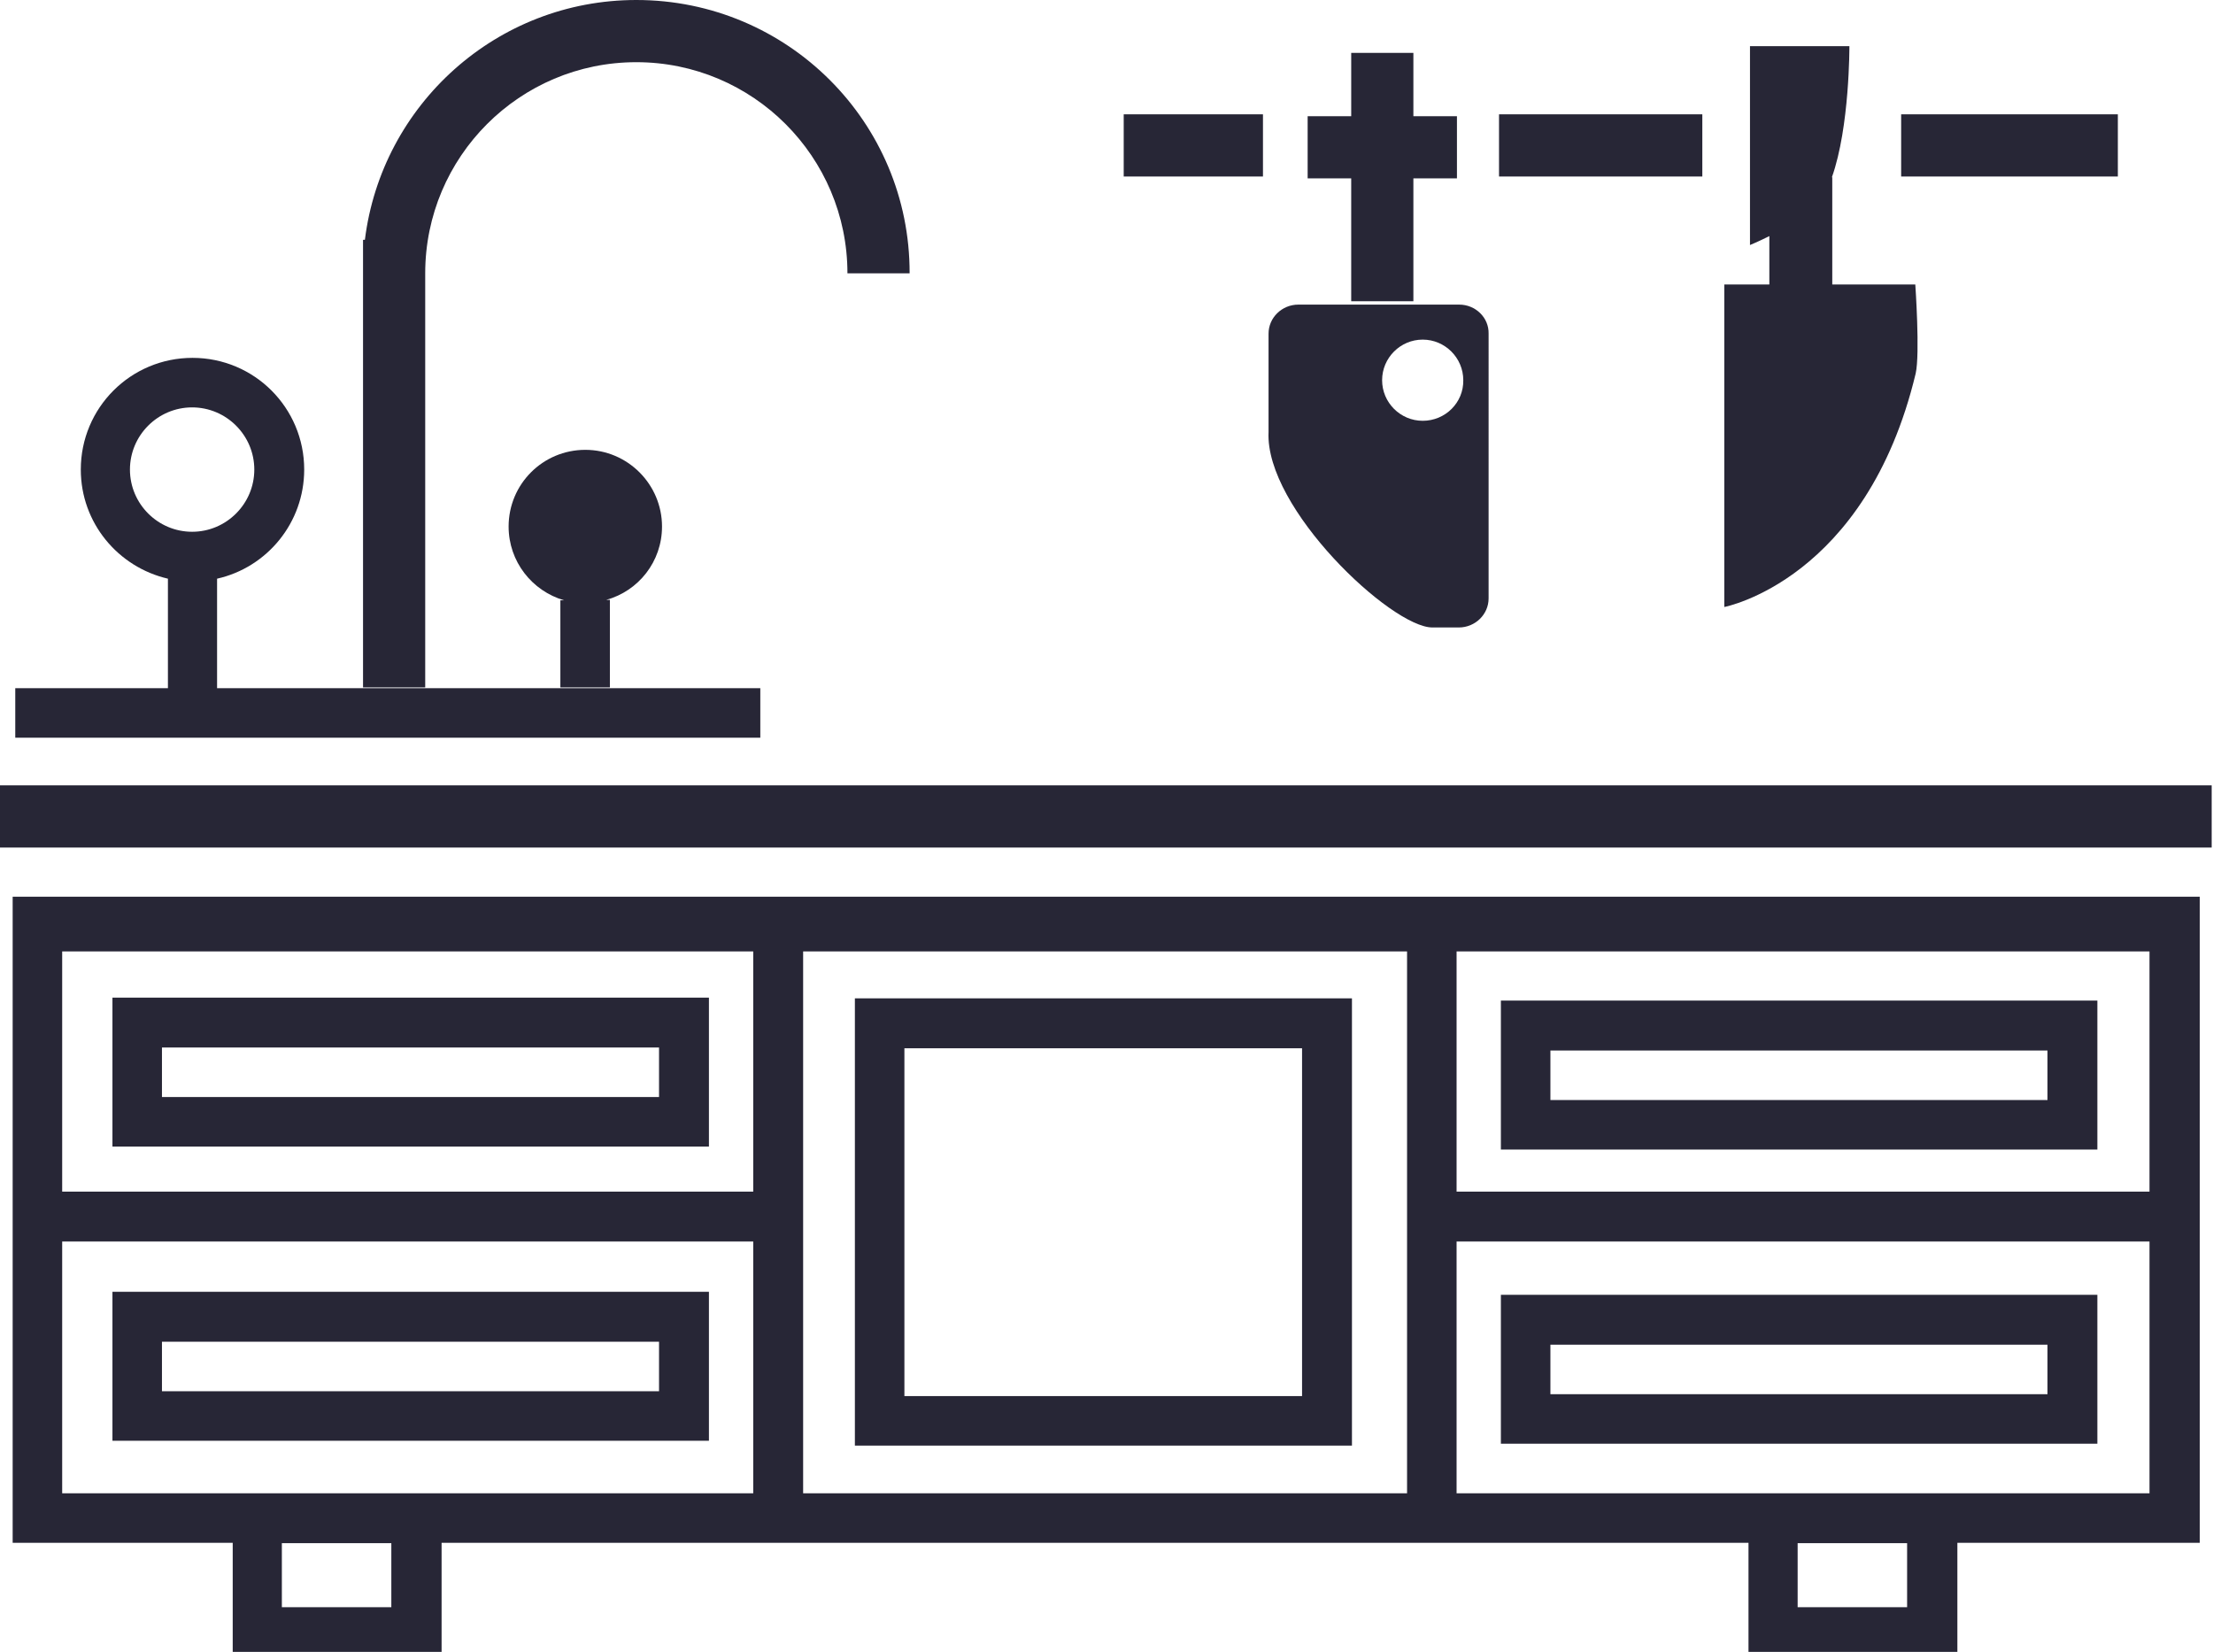
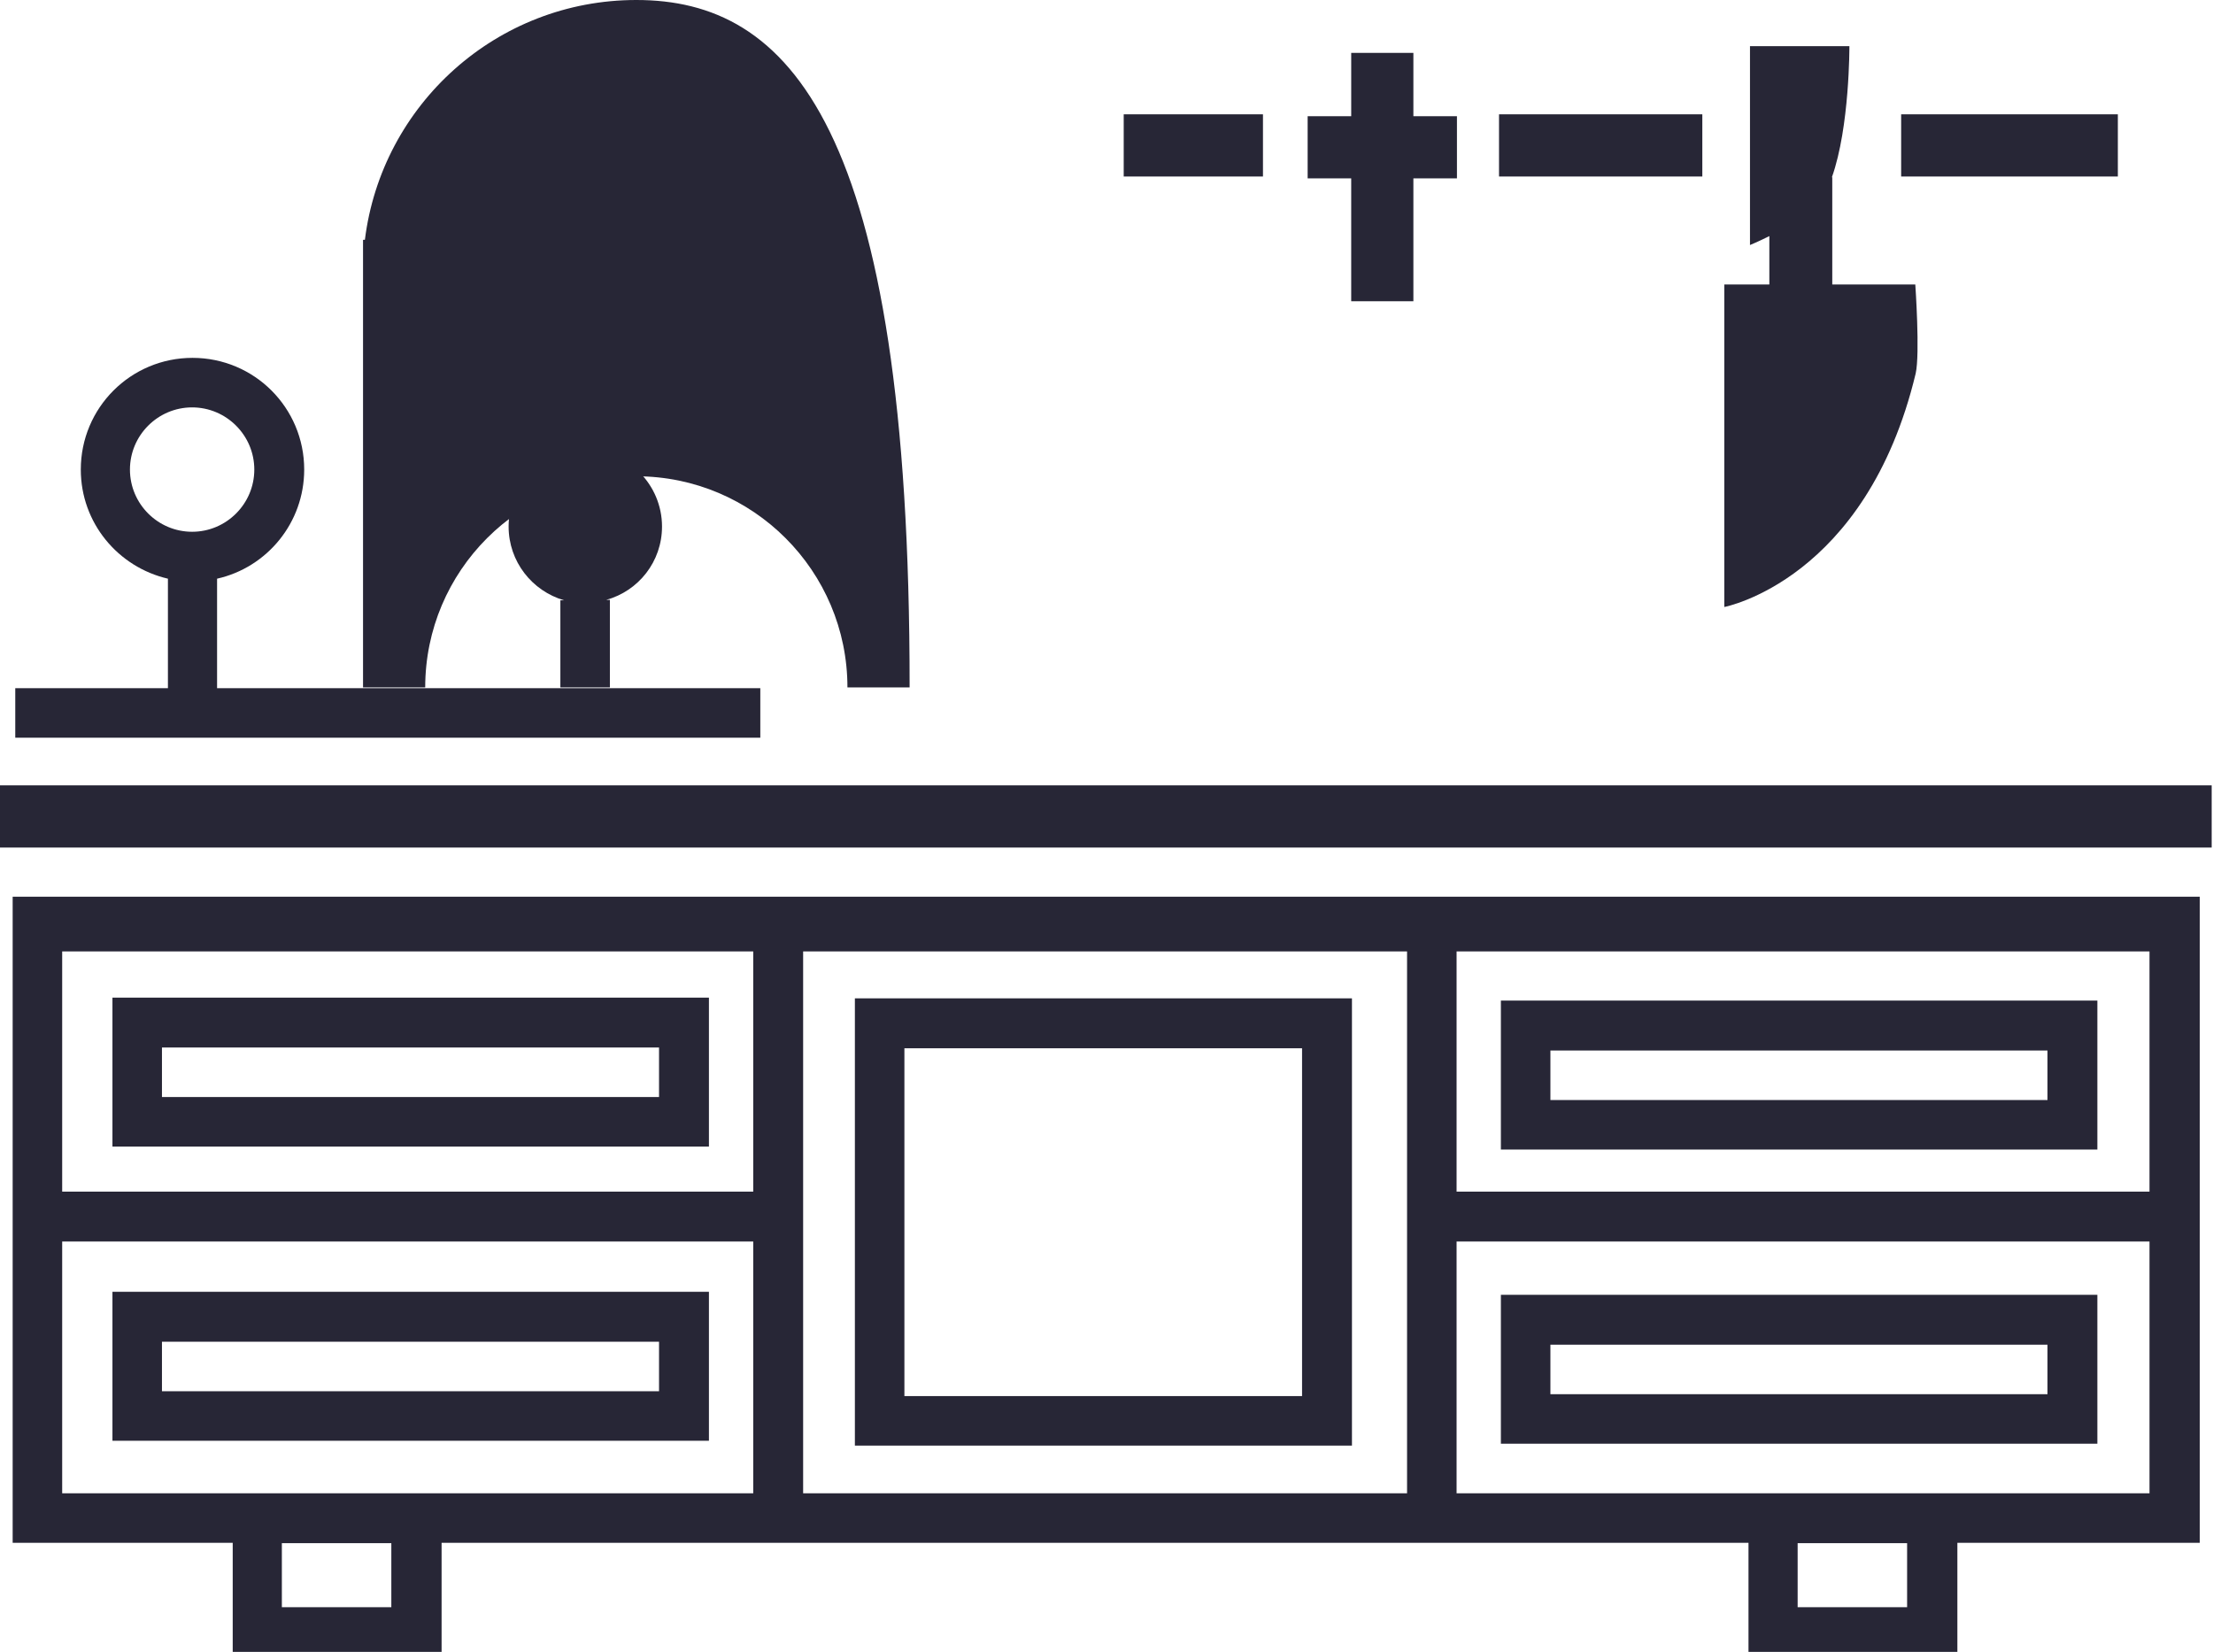
<svg xmlns="http://www.w3.org/2000/svg" t="1712499995855" class="icon" viewBox="0 0 1372 1024" version="1.1" p-id="6868" width="267.969" height="200">
  <path d="M1096.945 109.879 1096.945 109.879 1096.945 109.879 1096.945 109.879zM1096.945 109.879" fill="#272636" p-id="6869" />
  <path d="M1187.434 176.361l-51.477 0 0-66.482L1135.726 109.879c11.08-31.163 10.849-81.255 10.849-81.255L1084.941 28.624l0 123.268c0 0 5.078-2.078 12.004-5.54l0 30.009-27.931 0 0 199.906c0 0 87.95-16.62 118.651-144.736C1190.435 219.297 1187.434 176.361 1187.434 176.361L1187.434 176.361zM1187.434 176.361" fill="#272636" p-id="6870" />
  <path d="M0 486.839l1371.181 0 0 38.55-1371.181 0L0 486.839 0 486.839zM0 486.839" fill="#272636" p-id="6871" />
  <path d="M134.579 358.723c30.932-6.925 54.016-34.626 54.016-67.636 0-38.319-30.932-69.252-69.252-69.252-38.319 0-69.252 30.932-69.252 69.252 0 33.01 23.084 60.48 54.016 67.636l0 67.867-94.644 0 0 30.702L471.372 457.291l0-30.702L134.579 426.59 134.579 358.723 134.579 358.723zM80.563 291.087c0-21.237 17.313-38.55 38.55-38.55 21.237 0 38.55 17.313 38.55 38.55 0 21.237-17.313 38.55-38.55 38.55C97.876 329.638 80.563 312.325 80.563 291.087L80.563 291.087zM80.563 291.087" fill="#272636" p-id="6872" />
-   <path d="M394.503 0c-86.564 0-157.894 64.866-168.281 148.66l-1.154 0 0 20.775 0 0 0 256.693 38.55 0L263.618 169.436l0 0 0 0c0-72.252 58.633-130.885 130.885-130.885 72.252 0 130.885 58.633 130.885 130.885l0 0 38.55 0 0 0C564.17 75.715 488.224 0 394.503 0L394.503 0zM394.503 0" fill="#272636" p-id="6873" />
+   <path d="M394.503 0c-86.564 0-157.894 64.866-168.281 148.66l-1.154 0 0 20.775 0 0 0 256.693 38.55 0l0 0 0 0c0-72.252 58.633-130.885 130.885-130.885 72.252 0 130.885 58.633 130.885 130.885l0 0 38.55 0 0 0C564.17 75.715 488.224 0 394.503 0L394.503 0zM394.503 0" fill="#272636" p-id="6873" />
  <path d="M410.431 326.406c0-26.085-21.237-47.553-47.553-47.553-26.316 0-47.553 21.237-47.553 47.553 0 21.699 14.543 39.935 34.395 45.706l-2.308 0 0 54.016 30.702 0L378.114 371.881l-2.308 0C395.888 366.341 410.431 348.105 410.431 326.406L410.431 326.406zM410.431 326.406" fill="#272636" p-id="6874" />
  <path d="M837.713 186.748l38.55 0L876.263 110.572l27.008 0 0-38.55-27.008 0 0-39.243-38.55 0 0 39.243-27.008 0L810.705 110.572l27.008 0L837.713 186.748zM837.713 186.748" fill="#272636" p-id="6875" />
-   <path d="M904.656 188.826l-99.722 0c-10.157 0-18.467 8.079-18.467 18.005l0 60.941c-2.308 47.322 76.177 121.19 101.569 121.19l16.39 0c10.157 0 18.467-8.079 18.467-18.005L922.893 206.831C923.124 196.905 914.813 188.826 904.656 188.826L904.656 188.826zM882.034 260.848c-13.85 0-25.161-11.311-25.161-25.161 0-13.85 11.311-25.161 25.161-25.161 13.85 0 25.161 11.311 25.161 25.161C907.427 249.537 896.115 260.848 882.034 260.848L882.034 260.848zM882.034 260.848" fill="#272636" p-id="6876" />
  <path d="M696.671 70.867l86.334 0 0 38.55-86.334 0L696.671 70.867 696.671 70.867zM696.671 70.867" fill="#272636" p-id="6877" />
  <path d="M929.356 70.867l126.038 0 0 38.55-126.038 0L929.356 70.867 929.356 70.867zM929.356 70.867" fill="#272636" p-id="6878" />
  <path d="M1178.662 70.867l134.348 0 0 38.55-134.348 0L1178.662 70.867 1178.662 70.867zM1178.662 70.867" fill="#272636" p-id="6879" />
  <path d="M1363.564 555.859l-1355.715 0 0 400.505 136.426 0 0 67.636 129.5 0 0-67.636 810.243 0 0 67.636 129.5 0 0-67.636 150.276 0L1363.794 555.859 1363.564 555.859 1363.564 555.859zM1332.631 738.683 903.041 738.683l0-148.891 429.591 0L1332.631 738.683 1332.631 738.683 1332.631 738.683zM497.919 589.793l374.42 0 0 335.87L497.919 925.663 497.919 589.793 497.919 589.793zM466.986 589.793l0 148.891-428.436 0 0-148.891L466.986 589.793 466.986 589.793zM38.55 769.616 466.986 769.616l0 156.047-428.436 0L38.55 769.616 38.55 769.616zM242.611 996.299l-67.867 0 0-39.704 67.867 0L242.611 996.299 242.611 996.299zM1182.355 996.299l-67.867 0 0-39.704 67.867 0L1182.355 996.299 1182.355 996.299zM903.041 925.663l0-156.047 429.591 0 0 156.047L903.041 925.663 903.041 925.663zM903.041 925.663" fill="#272636" p-id="6880" />
  <path d="M530.005 618.878l0 277.237 308.17 0L838.175 618.878 530.005 618.878 530.005 618.878zM807.243 865.414 560.707 865.414l0-215.603 246.536 0L807.243 865.414 807.243 865.414zM807.243 865.414" fill="#272636" p-id="6881" />
  <path d="M69.713 618.417l0 92.335L439.517 710.752l0-92.335L69.713 618.417 69.713 618.417zM408.584 680.05l-308.17 0 0-30.702L408.584 649.349 408.584 680.05 408.584 680.05zM408.584 680.05" fill="#272636" p-id="6882" />
  <path d="M69.713 800.779l0 92.335L439.517 893.115l0-92.335L69.713 800.779 69.713 800.779zM408.584 862.413l-308.17 0 0-30.702L408.584 831.711 408.584 862.413 408.584 862.413zM408.584 862.413" fill="#272636" p-id="6883" />
  <path d="M930.51 620.263l0 92.335 369.803 0 0-92.335L930.51 620.263 930.51 620.263zM1269.381 681.897 961.212 681.897l0-30.702 308.17 0L1269.381 681.897 1269.381 681.897zM1269.381 681.897" fill="#272636" p-id="6884" />
  <path d="M930.51 802.626l0 92.335 369.803 0 0-92.335L930.51 802.626 930.51 802.626zM1269.381 864.26 961.212 864.26l0-30.702 308.17 0L1269.381 864.26 1269.381 864.26zM1269.381 864.26" fill="#272636" p-id="6885" />
</svg>